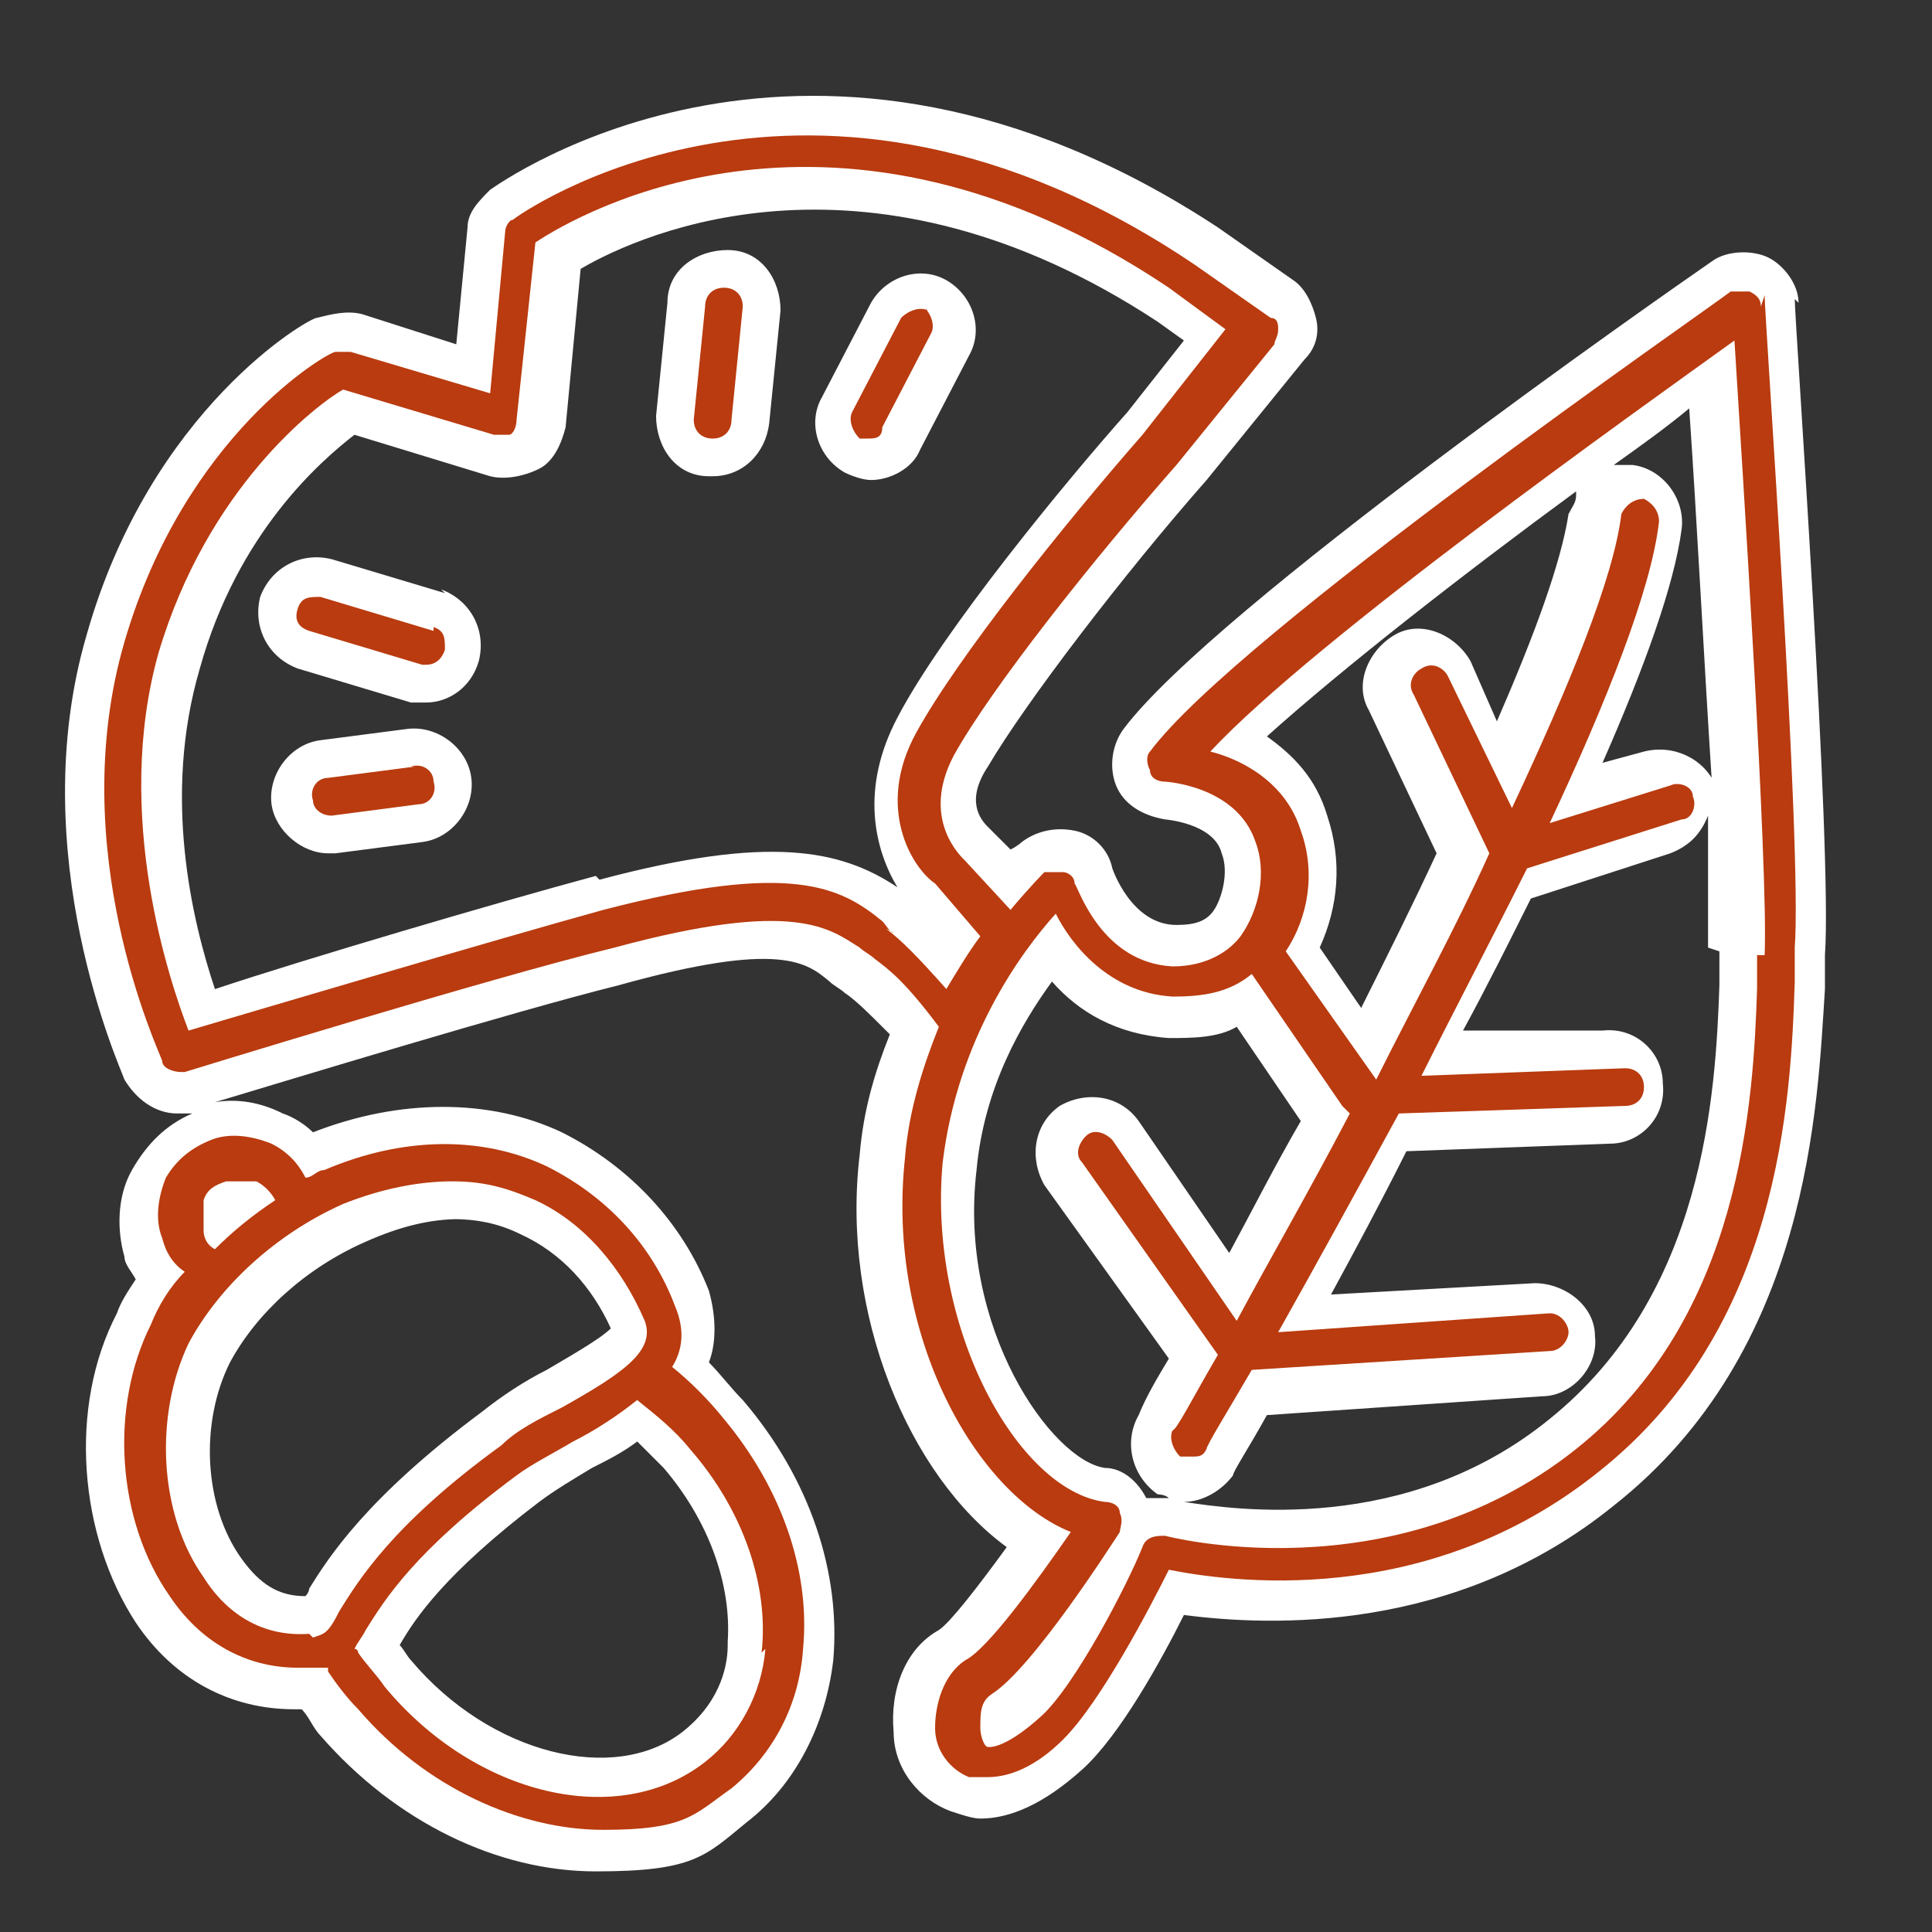
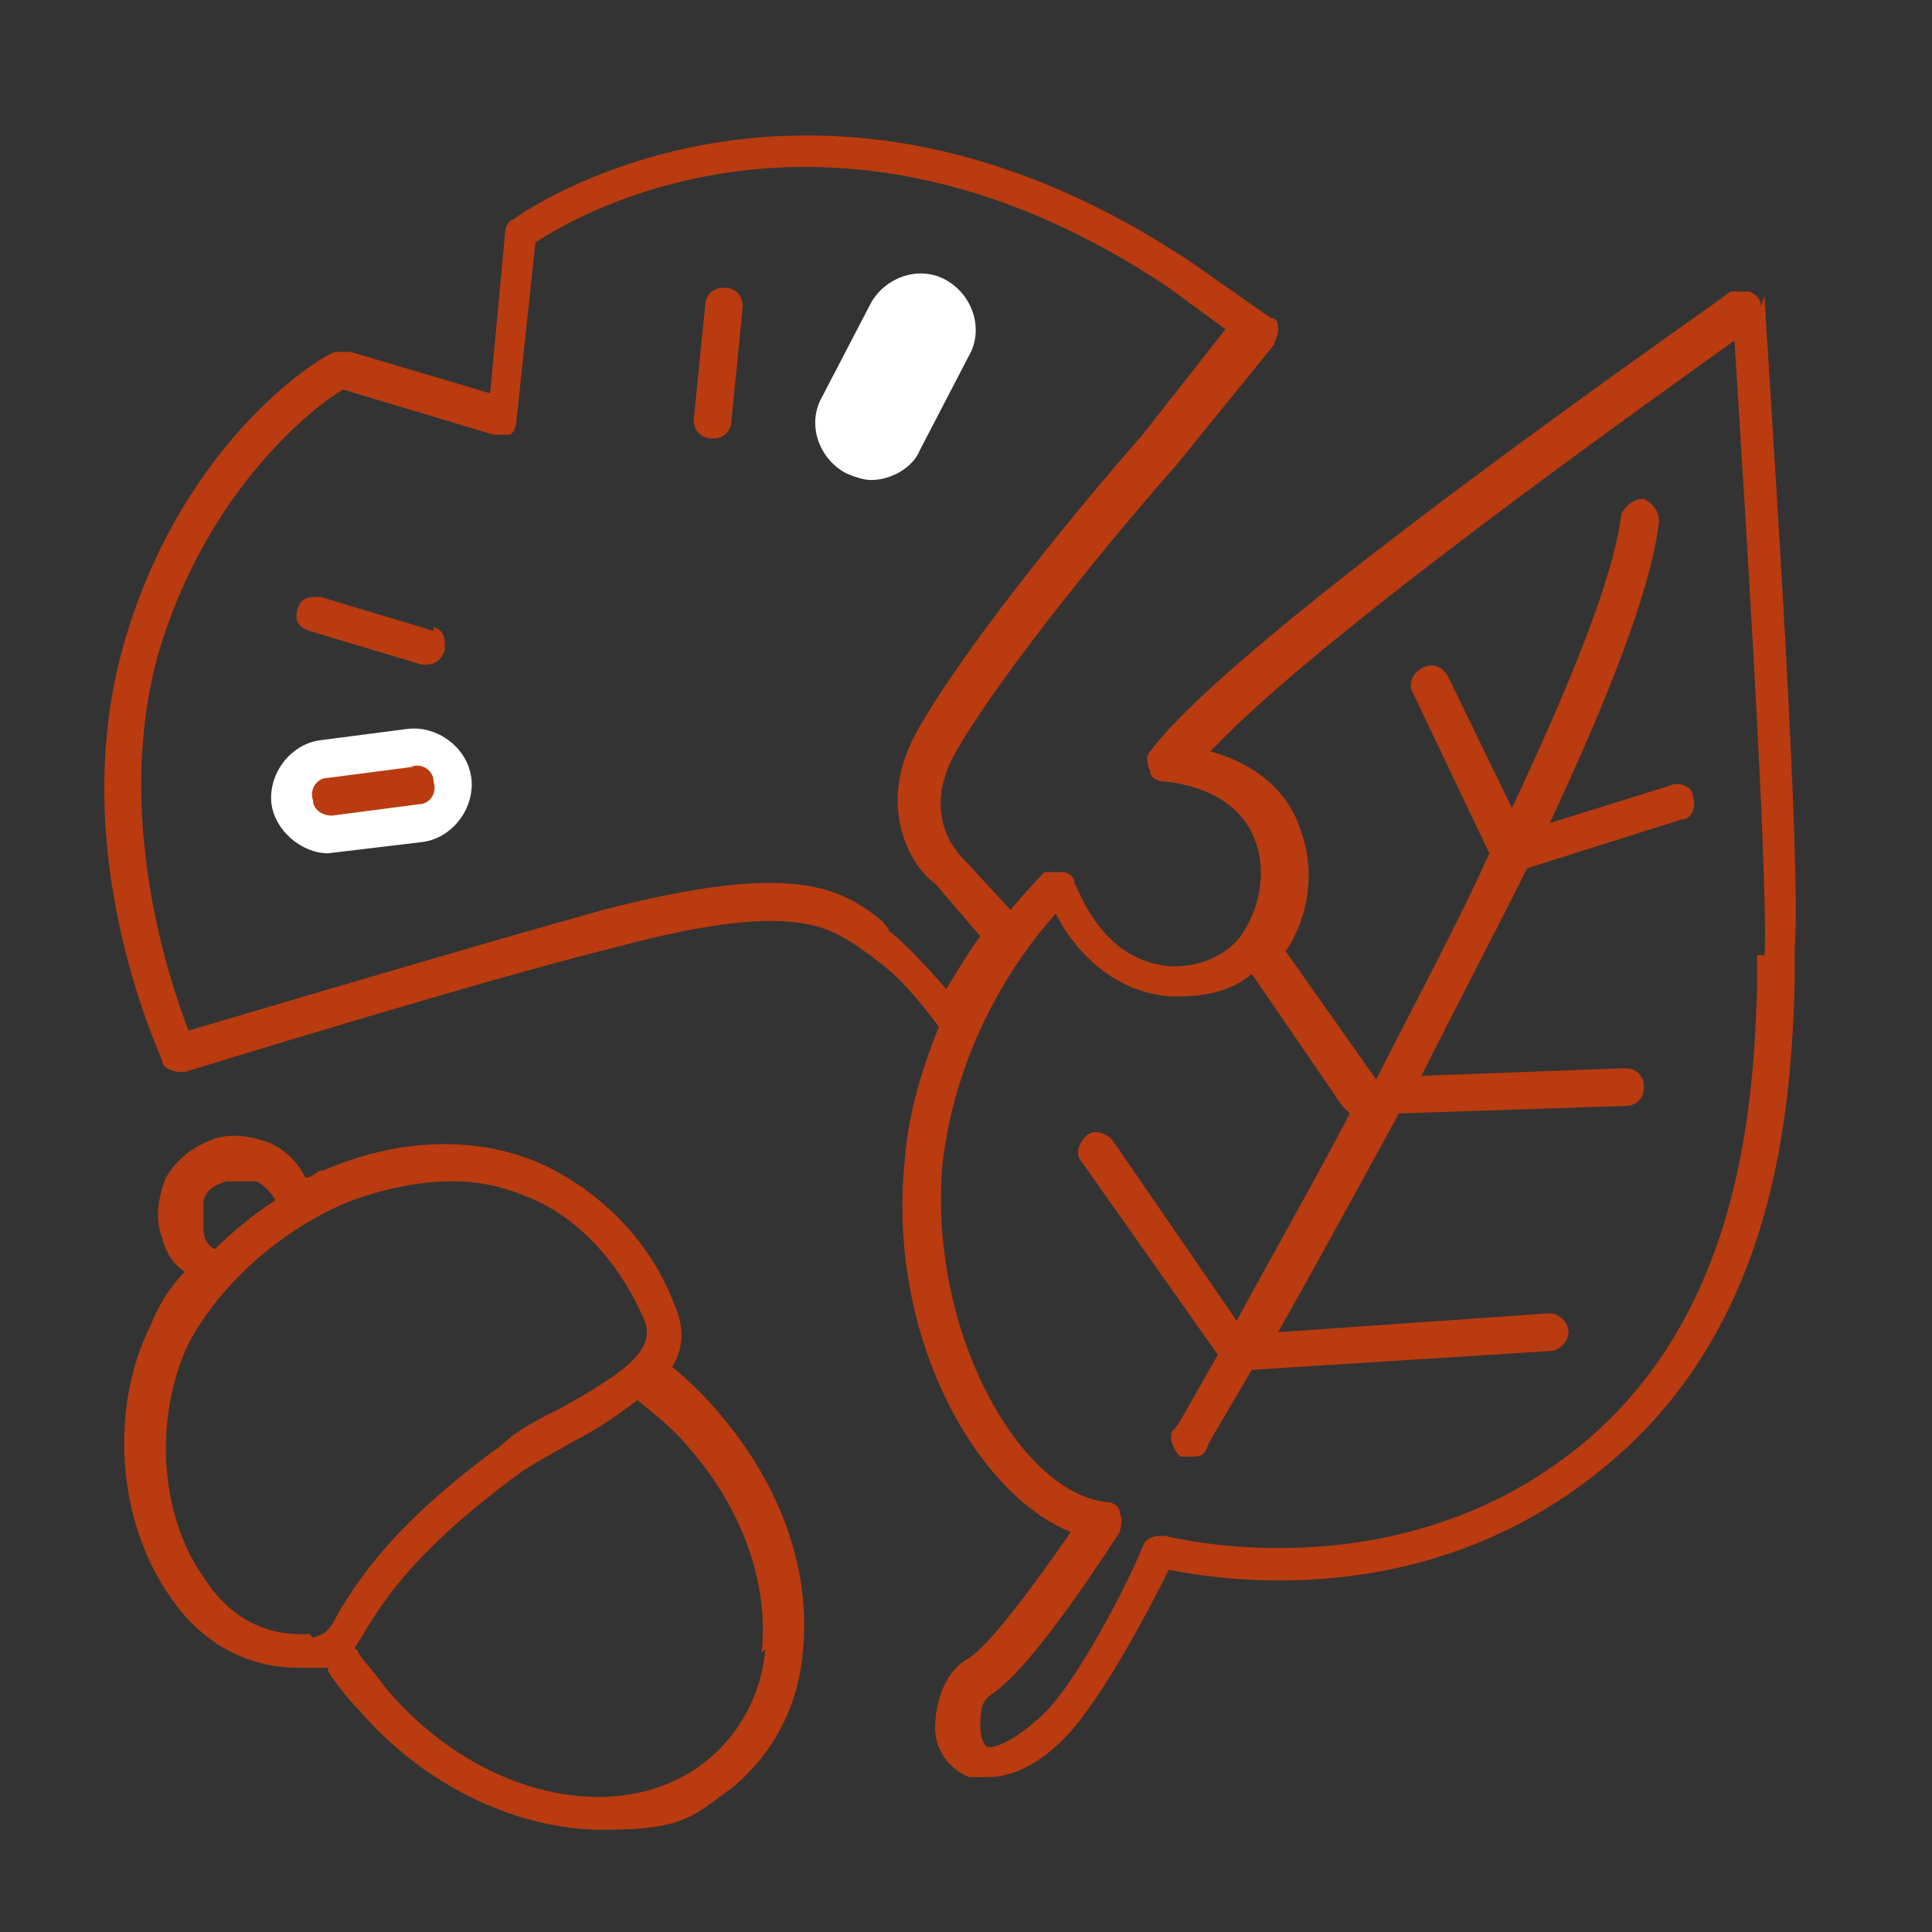
<svg xmlns="http://www.w3.org/2000/svg" width="24" height="24" viewBox="0 0 24 24" fill="none">
  <rect x="0" y="0" width="24" height="24" fill="#333333" stroke="none" />
  <g clip-path="url(#clip0_1522_4430)">
-     <path d="M9.04 3.106C8.665 3.106 8.291 3.34 8.291 3.762L8.15 5.167C8.15 5.542 8.384 5.916 8.806 5.916C8.806 5.916 8.806 5.916 8.853 5.916C9.227 5.916 9.508 5.635 9.555 5.261L9.696 3.856C9.696 3.481 9.462 3.106 9.04 3.106Z" fill="white" />
    <path d="M11.429 5.588L12.037 4.418C12.225 4.09 12.084 3.668 11.756 3.481C11.429 3.294 11.007 3.434 10.82 3.762L10.211 4.933C10.024 5.261 10.164 5.682 10.492 5.869C10.585 5.916 10.726 5.963 10.82 5.963C11.054 5.963 11.335 5.823 11.429 5.588Z" fill="white" />
-     <path d="M5.527 7.368L4.122 6.947C3.747 6.853 3.372 7.041 3.232 7.415C3.138 7.79 3.326 8.165 3.7 8.305L5.105 8.727C5.152 8.727 5.246 8.727 5.293 8.727C5.574 8.727 5.855 8.539 5.948 8.211C6.042 7.837 5.855 7.462 5.48 7.322L5.527 7.368Z" fill="white" />
-     <path d="M5.059 9.055L3.981 9.195C3.607 9.242 3.326 9.617 3.373 9.991C3.419 10.319 3.747 10.6 4.075 10.6C4.403 10.6 4.122 10.6 4.169 10.6L5.246 10.46C5.621 10.413 5.902 10.038 5.855 9.664C5.808 9.289 5.433 9.008 5.059 9.055Z" fill="white" />
-     <path d="M22.342 3.762C22.342 3.528 22.155 3.293 21.968 3.2C21.78 3.106 21.452 3.106 21.265 3.247C20.656 3.668 15.082 7.556 13.958 9.055C13.818 9.242 13.771 9.523 13.864 9.757C13.958 9.991 14.192 10.132 14.473 10.179C14.473 10.179 15.082 10.226 15.176 10.6C15.27 10.835 15.176 11.162 15.082 11.303C14.989 11.443 14.848 11.49 14.614 11.49C14.052 11.49 13.818 10.788 13.818 10.788C13.771 10.553 13.583 10.366 13.349 10.319C13.115 10.272 12.881 10.319 12.693 10.46C12.693 10.46 12.646 10.507 12.553 10.553L12.366 10.366C12.366 10.366 12.319 10.319 12.272 10.272C12.178 10.179 11.991 9.945 12.272 9.523C12.74 8.727 13.958 7.134 14.989 5.963L16.206 4.464C16.347 4.324 16.394 4.137 16.347 3.949C16.3 3.762 16.206 3.574 16.066 3.481L15.129 2.825C10.07 -0.501 6.23 2.263 6.089 2.357C5.949 2.497 5.808 2.638 5.808 2.825L5.668 4.277L4.497 3.902C4.309 3.855 4.122 3.902 3.934 3.949C3.841 3.949 1.874 5.073 1.077 7.884C0.281 10.6 1.499 13.27 1.546 13.411C1.686 13.645 1.92 13.832 2.201 13.832C2.482 13.832 2.342 13.832 2.389 13.832C2.061 13.973 1.827 14.207 1.639 14.535C1.452 14.863 1.452 15.284 1.546 15.612C1.546 15.706 1.639 15.8 1.686 15.893C1.593 16.034 1.499 16.174 1.452 16.315C0.843 17.486 0.984 19.078 1.686 20.155C2.155 20.858 2.857 21.233 3.653 21.233C4.45 21.233 3.747 21.233 3.747 21.233C3.841 21.326 3.888 21.467 3.981 21.561C4.918 22.638 6.183 23.247 7.401 23.247C8.618 23.247 8.759 23.059 9.274 22.638C9.883 22.17 10.258 21.42 10.351 20.624C10.445 19.547 10.07 18.376 9.227 17.392C9.087 17.252 8.946 17.064 8.806 16.924C8.899 16.689 8.899 16.361 8.806 16.034C8.478 15.191 7.822 14.488 6.979 14.066C6.089 13.645 4.965 13.645 3.888 14.066C3.794 13.973 3.653 13.879 3.513 13.832C3.232 13.692 2.951 13.645 2.67 13.692C3.607 13.411 6.37 12.568 7.682 12.24C9.696 11.678 10.024 11.959 10.305 12.193C10.351 12.24 10.445 12.287 10.492 12.333C10.632 12.427 10.773 12.568 11.054 12.849C10.867 13.317 10.726 13.785 10.679 14.347C10.445 16.315 11.288 18.329 12.506 19.219C12.131 19.734 11.803 20.155 11.663 20.249C11.241 20.483 11.054 20.999 11.101 21.514C11.101 21.982 11.429 22.357 11.803 22.497C11.944 22.544 12.084 22.591 12.178 22.591C12.553 22.591 12.974 22.404 13.443 21.982C13.911 21.561 14.426 20.624 14.707 20.062C15.785 20.202 18.08 20.296 20.047 18.703C22.483 16.783 22.576 13.739 22.67 12.287C22.67 12.146 22.67 12.005 22.67 11.865C22.764 10.553 22.295 3.996 22.295 3.715L22.342 3.762ZM21.312 9.757C21.171 9.429 20.797 9.242 20.422 9.336L19.907 9.476C20.422 8.305 20.797 7.275 20.89 6.572C20.937 6.197 20.656 5.823 20.281 5.776C20.188 5.776 20.141 5.776 20.047 5.776C20.375 5.542 20.703 5.308 20.984 5.073C21.078 6.432 21.171 8.258 21.265 9.71L21.312 9.757ZM19.579 6.151C19.579 6.244 19.532 6.291 19.485 6.385C19.391 6.994 19.064 7.884 18.595 8.961L18.267 8.212C18.08 7.884 17.658 7.696 17.33 7.884C17.003 8.071 16.815 8.493 17.003 8.82L17.846 10.6C17.565 11.209 17.237 11.865 16.909 12.521L16.394 11.771C16.628 11.256 16.675 10.694 16.487 10.132C16.347 9.664 16.066 9.383 15.738 9.148C16.675 8.305 18.174 7.134 19.579 6.104V6.151ZM9.04 20.436C9.04 20.764 8.899 21.186 8.478 21.514C7.635 22.17 6.089 21.795 5.105 20.624C5.059 20.577 5.012 20.483 4.965 20.436C5.152 20.109 5.527 19.547 6.698 18.657C6.885 18.516 7.12 18.376 7.354 18.235C7.541 18.141 7.728 18.048 7.916 17.907C8.009 18.001 8.15 18.141 8.244 18.235C8.806 18.891 9.087 19.687 9.04 20.39V20.436ZM5.621 15.144C5.902 15.144 6.183 15.191 6.464 15.331C6.979 15.565 7.354 15.987 7.588 16.502C7.447 16.643 7.026 16.877 6.792 17.017C6.511 17.158 6.23 17.345 5.995 17.532C4.543 18.61 4.075 19.359 3.841 19.734C3.841 19.734 3.841 19.781 3.794 19.828C3.466 19.828 3.232 19.687 2.998 19.359C2.529 18.703 2.482 17.673 2.857 16.924C3.185 16.315 3.794 15.753 4.543 15.425C4.965 15.237 5.34 15.144 5.714 15.144H5.621ZM7.401 10.881C6.183 11.209 3.794 11.912 2.67 12.287C2.389 11.443 2.014 9.898 2.482 8.305C2.951 6.619 3.981 5.729 4.403 5.401L6.089 5.916C6.276 5.963 6.511 5.916 6.698 5.823C6.885 5.729 6.979 5.495 7.026 5.308L7.213 3.34C8.009 2.872 10.82 1.654 14.38 3.996L14.707 4.23L14.005 5.12C13.255 5.963 11.71 7.837 11.148 8.914C10.679 9.804 10.867 10.553 11.148 11.022C10.445 10.553 9.555 10.366 7.447 10.928L7.401 10.881ZM14.239 18.61C14.145 18.422 13.958 18.235 13.724 18.235C13.068 18.141 11.897 16.502 12.131 14.535C12.225 13.504 12.693 12.708 13.068 12.193C13.396 12.568 13.864 12.849 14.52 12.895C14.801 12.895 15.129 12.895 15.363 12.755L16.159 13.926C15.832 14.488 15.55 15.05 15.27 15.565L14.145 13.926C13.911 13.598 13.49 13.551 13.162 13.739C12.834 13.973 12.787 14.394 12.974 14.722L14.52 16.877C14.38 17.111 14.239 17.345 14.145 17.579C13.958 17.907 14.052 18.329 14.38 18.563C14.38 18.563 14.473 18.563 14.52 18.61C14.52 18.61 14.426 18.61 14.38 18.61C14.333 18.61 14.333 18.61 14.286 18.61H14.239ZM21.359 11.818C21.359 11.959 21.359 12.099 21.359 12.24C21.312 13.598 21.171 16.081 19.251 17.626C17.471 19.078 15.316 18.75 14.707 18.657C14.942 18.657 15.176 18.516 15.316 18.329C15.316 18.282 15.504 18.001 15.738 17.579L19.157 17.345C19.532 17.345 19.86 16.97 19.813 16.596C19.813 16.221 19.438 15.94 19.064 15.94L16.534 16.081C16.815 15.565 17.143 14.956 17.471 14.301L20 14.207C20.375 14.207 20.703 13.879 20.656 13.457C20.656 13.083 20.328 12.755 19.907 12.802H18.174C18.455 12.287 18.736 11.725 19.017 11.162L20.75 10.6C20.984 10.507 21.124 10.366 21.218 10.132C21.218 10.881 21.218 11.49 21.218 11.771L21.359 11.818Z" fill="white" />
+     <path d="M5.059 9.055L3.981 9.195C3.607 9.242 3.326 9.617 3.373 9.991C3.419 10.319 3.747 10.6 4.075 10.6L5.246 10.46C5.621 10.413 5.902 10.038 5.855 9.664C5.808 9.289 5.433 9.008 5.059 9.055Z" fill="white" />
    <path d="M8.993 3.574C8.853 3.574 8.759 3.668 8.759 3.809L8.618 5.214C8.618 5.354 8.712 5.448 8.853 5.448C8.993 5.448 9.087 5.354 9.087 5.214L9.227 3.809C9.227 3.668 9.134 3.574 8.993 3.574Z" fill="#B93B0F" />
-     <path d="M11.522 3.855C11.428 3.809 11.288 3.855 11.194 3.949L10.585 5.12C10.539 5.214 10.585 5.354 10.679 5.448H10.773C10.867 5.448 10.96 5.448 10.96 5.307L11.569 4.136C11.616 4.043 11.569 3.902 11.475 3.809L11.522 3.855Z" fill="#B93B0F" />
    <path d="M5.386 7.837L3.981 7.415C3.841 7.415 3.747 7.415 3.7 7.556C3.653 7.696 3.7 7.79 3.841 7.837L5.246 8.258C5.246 8.258 5.246 8.258 5.293 8.258C5.386 8.258 5.48 8.211 5.527 8.071C5.527 7.93 5.527 7.837 5.386 7.79V7.837Z" fill="#B93B0F" />
    <path d="M5.152 9.523L4.075 9.663C3.935 9.663 3.841 9.804 3.888 9.944C3.888 10.038 3.981 10.132 4.122 10.132L5.199 9.991C5.34 9.991 5.433 9.851 5.386 9.71C5.386 9.57 5.246 9.476 5.105 9.523H5.152Z" fill="#B93B0F" />
    <path d="M21.874 3.808C21.874 3.715 21.827 3.668 21.733 3.621C21.639 3.621 21.546 3.621 21.499 3.621C21.265 3.808 15.363 7.883 14.286 9.336C14.239 9.382 14.239 9.476 14.286 9.57C14.286 9.663 14.379 9.71 14.473 9.71C14.473 9.71 15.363 9.757 15.597 10.46C15.738 10.834 15.644 11.303 15.41 11.631C15.269 11.818 14.988 12.005 14.567 12.005C13.677 11.959 13.396 11.022 13.349 10.975C13.349 10.881 13.255 10.834 13.208 10.834C13.162 10.834 13.068 10.834 12.974 10.834C12.974 10.834 12.787 11.022 12.553 11.303L11.991 10.694C11.944 10.647 11.428 10.179 11.85 9.382C12.319 8.539 13.583 6.947 14.614 5.776L15.831 4.277C15.831 4.23 15.878 4.183 15.878 4.09C15.878 4.043 15.878 3.949 15.785 3.949L14.848 3.293C10.07 0.061 6.417 2.684 6.37 2.731C6.323 2.731 6.276 2.825 6.276 2.872L6.089 4.886L4.356 4.371C4.309 4.371 4.215 4.371 4.168 4.371C4.075 4.371 2.295 5.401 1.545 7.977C0.796 10.553 1.967 13.036 2.014 13.176C2.014 13.27 2.154 13.317 2.248 13.317C2.342 13.317 2.248 13.317 2.295 13.317C2.295 13.317 6.089 12.146 7.635 11.771C9.883 11.162 10.304 11.537 10.679 11.771C10.726 11.818 10.82 11.865 10.867 11.912C11.054 12.052 11.241 12.193 11.663 12.755C11.475 13.223 11.288 13.785 11.241 14.394C11.007 16.596 12.131 18.563 13.302 19.031C12.88 19.64 12.272 20.483 11.991 20.624C11.71 20.811 11.616 21.186 11.616 21.467C11.616 21.748 11.803 21.982 12.037 22.076C12.131 22.076 12.178 22.076 12.272 22.076C12.553 22.076 12.88 21.935 13.208 21.607C13.677 21.139 14.286 19.968 14.52 19.5C15.223 19.64 17.705 20.015 19.86 18.282C22.108 16.502 22.248 13.691 22.295 12.193C22.295 12.052 22.295 11.912 22.295 11.771C22.389 10.507 21.921 3.949 21.921 3.668L21.874 3.808ZM11.101 11.584C11.054 11.584 11.007 11.49 10.96 11.443C10.445 11.022 9.836 10.694 7.494 11.303C6.136 11.678 3.138 12.567 2.342 12.802C2.108 12.193 1.405 10.132 1.967 8.118C2.576 6.057 3.934 5.026 4.262 4.839L6.136 5.401C6.183 5.401 6.276 5.401 6.323 5.401C6.37 5.401 6.417 5.307 6.417 5.214L6.651 3.012C7.213 2.638 10.398 0.811 14.52 3.574L15.223 4.09L14.192 5.401C13.208 6.525 11.897 8.165 11.382 9.101C10.867 10.038 11.335 10.787 11.616 10.975L12.178 11.631C12.037 11.818 11.897 12.052 11.756 12.286C11.382 11.865 11.194 11.678 11.007 11.537L11.101 11.584ZM21.827 11.865C21.827 12.005 21.827 12.146 21.827 12.286C21.78 13.691 21.639 16.361 19.578 18.001C17.283 19.828 14.473 19.078 14.473 19.078C14.379 19.078 14.239 19.078 14.192 19.218C14.005 19.687 13.349 20.952 12.927 21.326C12.459 21.748 12.272 21.701 12.272 21.701C12.225 21.701 12.178 21.561 12.178 21.467C12.178 21.279 12.178 21.139 12.319 21.045C12.834 20.717 13.817 19.172 13.911 19.031C13.911 18.984 13.958 18.891 13.911 18.797C13.911 18.703 13.817 18.657 13.724 18.657C12.646 18.516 11.522 16.502 11.71 14.441C11.897 12.895 12.693 11.818 13.115 11.35C13.302 11.724 13.771 12.333 14.567 12.38C14.941 12.38 15.269 12.333 15.55 12.099L16.674 13.738C16.674 13.738 16.721 13.785 16.768 13.832C16.253 14.816 15.738 15.706 15.363 16.408L13.817 14.16C13.724 14.066 13.583 14.019 13.489 14.113C13.396 14.207 13.349 14.347 13.443 14.441L15.129 16.83C14.801 17.392 14.614 17.767 14.567 17.767C14.52 17.86 14.567 18.001 14.66 18.094C14.66 18.094 14.754 18.094 14.801 18.094C14.895 18.094 14.941 18.094 14.988 18.001C14.988 17.954 15.223 17.579 15.55 17.017L19.251 16.783C19.391 16.783 19.485 16.642 19.485 16.549C19.485 16.455 19.391 16.314 19.251 16.314L15.878 16.549C16.3 15.799 16.815 14.863 17.377 13.832L20.187 13.738C20.328 13.738 20.422 13.645 20.422 13.504C20.422 13.364 20.328 13.27 20.187 13.27L17.658 13.364C18.08 12.521 18.548 11.631 18.97 10.787L20.89 10.179C21.03 10.179 21.077 9.991 21.03 9.898C21.03 9.757 20.843 9.71 20.75 9.757L19.251 10.225C19.953 8.727 20.515 7.321 20.609 6.478C20.609 6.338 20.515 6.244 20.422 6.197C20.281 6.197 20.187 6.291 20.141 6.385C20.047 7.181 19.485 8.539 18.782 10.038L17.986 8.399C17.939 8.305 17.799 8.211 17.658 8.305C17.564 8.352 17.471 8.492 17.564 8.633L18.501 10.6C18.08 11.537 17.564 12.474 17.096 13.411L15.972 11.818C16.253 11.396 16.347 10.834 16.159 10.319C15.972 9.71 15.41 9.429 15.035 9.336C16.347 7.93 20.375 5.073 21.546 4.23C21.639 5.729 21.967 10.787 21.921 11.865H21.827Z" fill="#B93B0F" />
    <path d="M8.29 17.064C8.477 16.83 8.524 16.549 8.384 16.221C8.103 15.472 7.541 14.863 6.791 14.488C5.995 14.113 5.011 14.113 4.028 14.535C3.934 14.535 3.887 14.629 3.794 14.629C3.7 14.441 3.56 14.301 3.372 14.207C3.138 14.113 2.857 14.066 2.623 14.16C2.389 14.254 2.201 14.394 2.061 14.629C1.967 14.863 1.92 15.144 2.014 15.378C2.061 15.565 2.155 15.706 2.295 15.799C2.108 15.987 1.967 16.221 1.874 16.455C1.358 17.485 1.452 18.89 2.108 19.827C2.482 20.389 3.044 20.717 3.7 20.717C4.356 20.717 3.794 20.717 3.887 20.717C3.934 20.717 3.981 20.717 4.075 20.717C4.075 20.717 4.075 20.717 4.075 20.764C4.168 20.904 4.309 21.092 4.449 21.232C5.292 22.216 6.463 22.731 7.494 22.731C8.524 22.731 8.618 22.544 9.086 22.216C9.601 21.794 9.929 21.185 9.976 20.483C10.07 19.499 9.695 18.469 8.992 17.626C8.805 17.392 8.571 17.158 8.337 16.97L8.29 17.064ZM2.529 14.909C2.576 14.769 2.67 14.722 2.81 14.675C2.951 14.675 3.091 14.675 3.185 14.675C3.279 14.722 3.372 14.816 3.419 14.909C3.138 15.097 2.904 15.284 2.67 15.518C2.576 15.472 2.529 15.378 2.529 15.284C2.529 15.144 2.529 15.003 2.529 14.909ZM3.841 20.296C3.185 20.342 2.763 19.968 2.529 19.593C1.967 18.797 1.92 17.579 2.342 16.689C2.717 15.987 3.419 15.331 4.262 14.956C4.73 14.769 5.199 14.675 5.62 14.675C6.042 14.675 6.323 14.769 6.651 14.909C7.26 15.191 7.728 15.753 8.009 16.408C8.149 16.783 7.728 17.064 6.979 17.485C6.697 17.626 6.417 17.766 6.229 17.954C4.871 18.937 4.449 19.64 4.215 20.015C4.075 20.296 4.028 20.296 3.887 20.342L3.841 20.296ZM9.508 20.483C9.461 21.045 9.18 21.56 8.758 21.888C7.681 22.731 5.901 22.309 4.777 20.951C4.684 20.811 4.543 20.67 4.449 20.53C4.449 20.53 4.449 20.483 4.403 20.483C4.449 20.389 4.496 20.342 4.543 20.249C4.777 19.874 5.152 19.265 6.417 18.328C6.604 18.188 6.885 18.047 7.119 17.907C7.4 17.766 7.681 17.579 7.915 17.392C8.149 17.579 8.384 17.766 8.571 18.001C9.227 18.75 9.554 19.687 9.461 20.53L9.508 20.483Z" fill="#B93B0F" />
  </g>
  <defs>
    <clipPath id="clip0_1522_4430">
      <rect width="23.419" height="23.419" fill="white" transform="translate(0 0.202)" />
    </clipPath>
  </defs>
</svg>